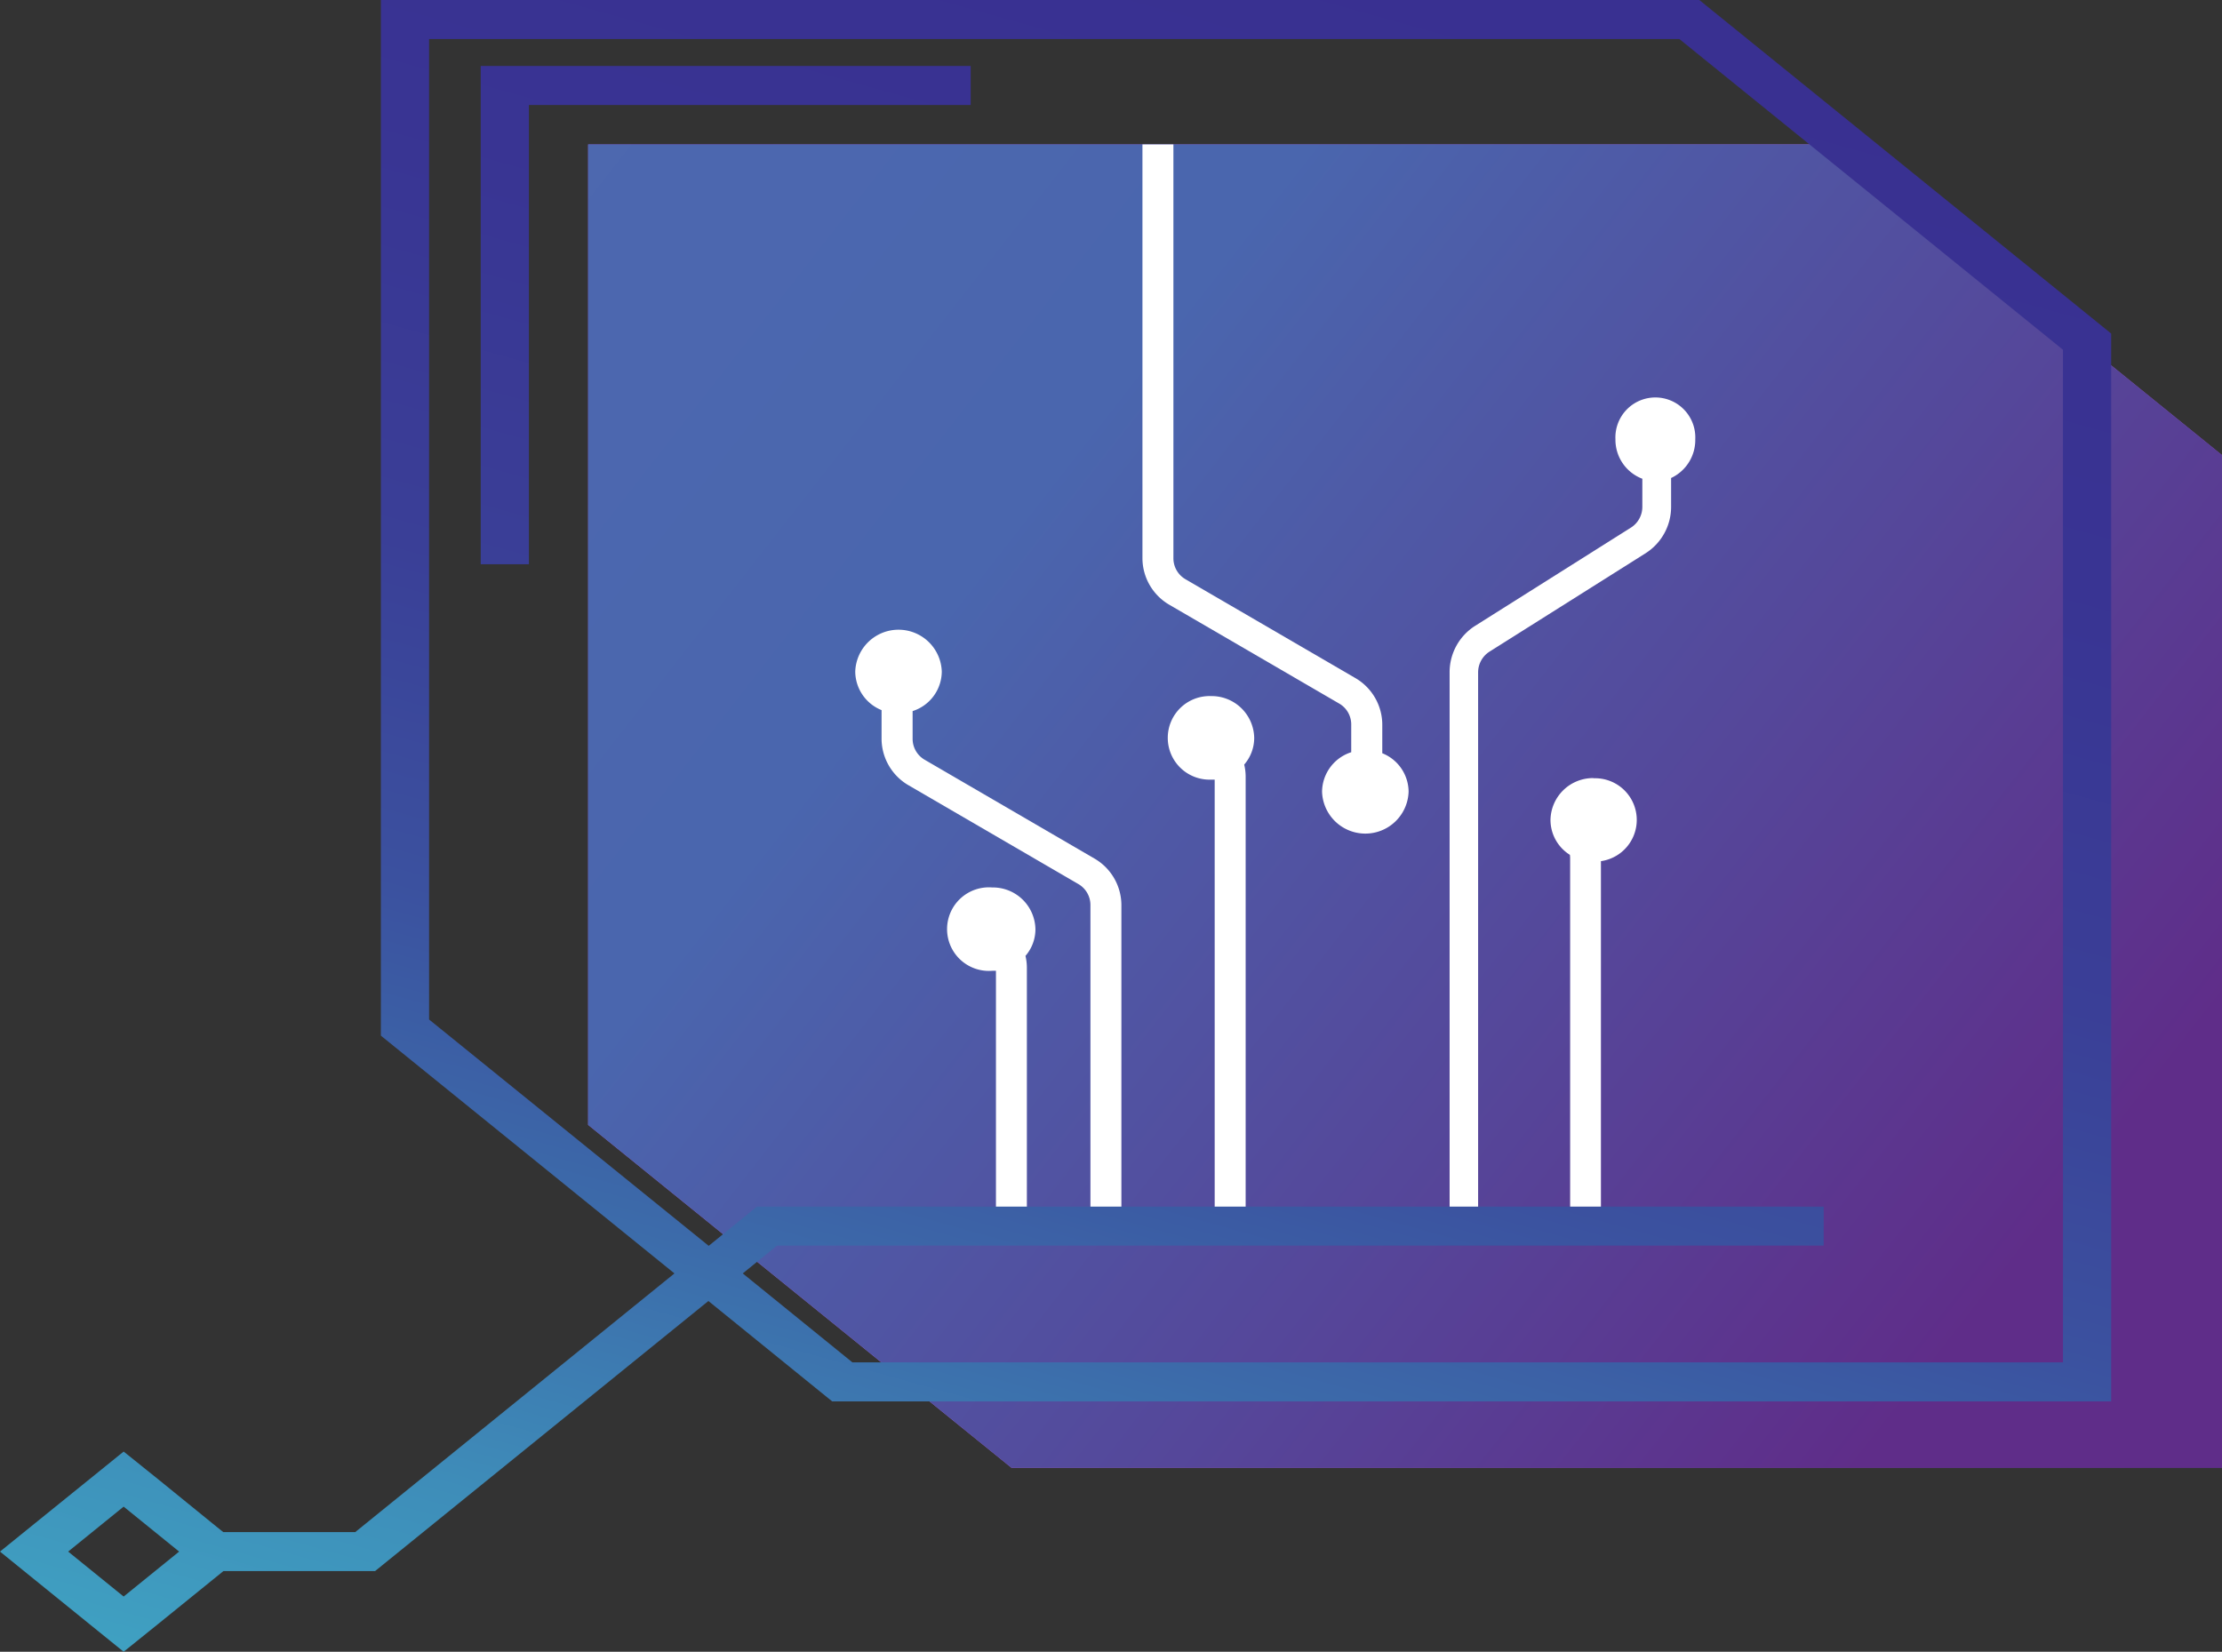
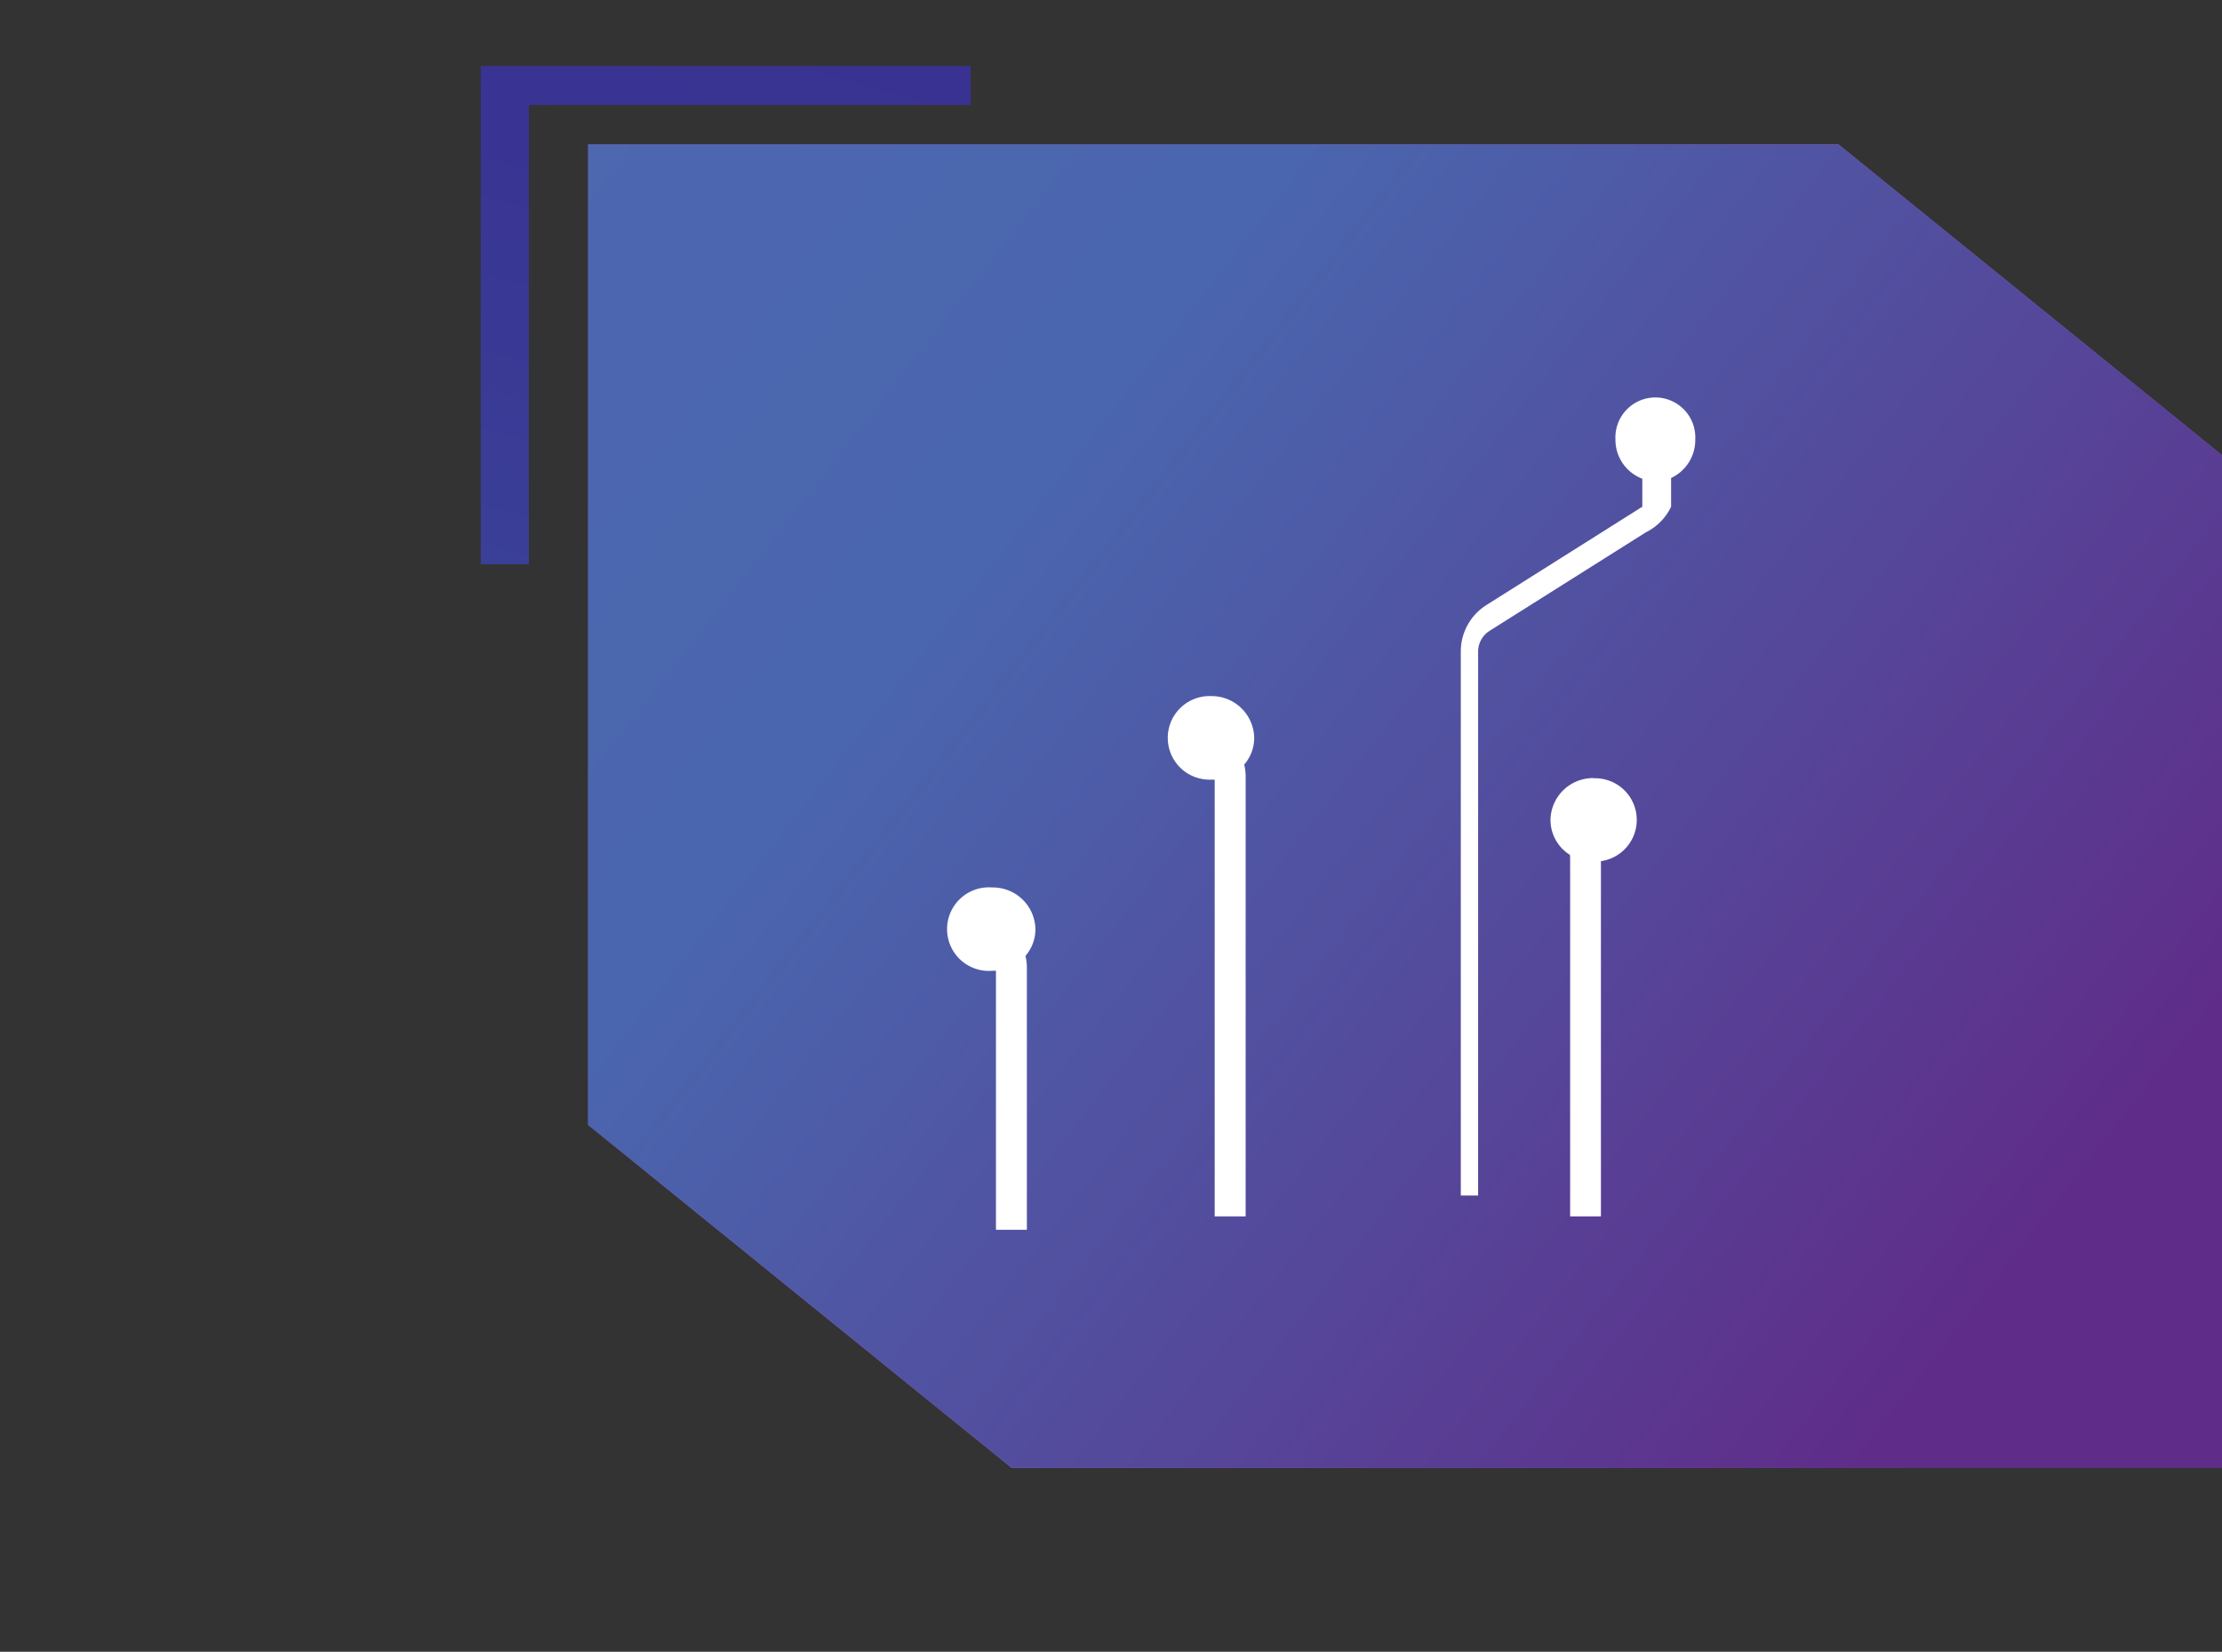
<svg xmlns="http://www.w3.org/2000/svg" xmlns:xlink="http://www.w3.org/1999/xlink" viewBox="0 0 506.6 376.65">
  <rect x="0" y="0" width="506.6" height="376.65" fill="#333333" stroke="none" />
  <defs>
    <style>.cls-1{fill:url(#linear-gradient);}.cls-2{fill:url(#Безымянный_градиент_52);}.cls-3{fill:#fff;}.cls-4{fill:url(#Безымянный_градиент_7);}.cls-5{fill:url(#Безымянный_градиент_7-2);}</style>
    <linearGradient id="linear-gradient" x1="19.39" y1="-54.78" x2="508.84" y2="327.5" gradientUnits="userSpaceOnUse">
      <stop offset="0" stop-color="#793cc6" />
      <stop offset="0.6" stop-color="#a967e3" />
      <stop offset="1" stop-color="#5f2d90" />
    </linearGradient>
    <linearGradient id="Безымянный_градиент_52" x1="19.39" y1="-54.78" x2="508.84" y2="327.5" gradientUnits="userSpaceOnUse">
      <stop offset="0" stop-color="#fff" />
      <stop offset="0.02" stop-color="#fdfdfe" />
      <stop offset="0.03" stop-color="#f6f8fb" />
      <stop offset="0.03" stop-color="#ebeef6" />
      <stop offset="0.04" stop-color="#dadfee" />
      <stop offset="0.04" stop-color="#c4cce4" />
      <stop offset="0.04" stop-color="#a8b5d8" />
      <stop offset="0.05" stop-color="#889aca" />
      <stop offset="0.05" stop-color="#647bb9" />
      <stop offset="0.05" stop-color="#4f69b0" />
      <stop offset="0.44" stop-color="#4a66ae" />
      <stop offset="0.7" stop-color="#55479a" />
      <stop offset="0.9" stop-color="#5f2d89" />
    </linearGradient>
    <linearGradient id="Безымянный_градиент_7" x1="164.35" y1="588.56" x2="331.47" y2="-9.92" gradientUnits="userSpaceOnUse">
      <stop offset="0" stop-color="#42e8e0" />
      <stop offset="0.17" stop-color="#40b6cb" />
      <stop offset="0.36" stop-color="#3e8db9" />
      <stop offset="0.47" stop-color="#3c6baa" />
      <stop offset="0.56" stop-color="#3b53a0" />
      <stop offset="0.57" stop-color="#3b519f" />
      <stop offset="0.69" stop-color="#3a3f97" />
      <stop offset="0.84" stop-color="#393493" />
      <stop offset="0.99" stop-color="#393091" />
    </linearGradient>
    <linearGradient id="Безымянный_градиент_7-2" x1="17.96" y1="547.68" x2="185.08" y2="-50.79" xlink:href="#Безымянный_градиент_7" />
  </defs>
  <g id="Слой_2" data-name="Слой 2">
    <g id="Layer_1" data-name="Layer 1">
      <polygon class="cls-1" points="419.14 32.93 134.09 32.93 134.09 256.51 230.6 334.69 506.6 334.69 506.6 103.78 419.14 32.93" />
      <polygon class="cls-2" points="419.14 32.93 134.09 32.93 134.09 256.51 230.6 334.69 506.6 334.69 506.6 103.78 419.14 32.93" />
-       <path class="cls-3" d="M249.5,195.76l-38.66-22.5a5.51,5.51,0,0,1-2.77-4.73v-6.38a9.54,9.54,0,0,0,6.65-9,9.87,9.87,0,0,0-19.73,0,9.56,9.56,0,0,0,6,8.78v6.59a12.32,12.32,0,0,0,6.19,10.57l38.66,22.49a5.53,5.53,0,0,1,2.77,4.74v74.11h7.06V206.33A12.31,12.31,0,0,0,249.5,195.76Z" />
      <path class="cls-3" d="M226.21,202.37a9.53,9.53,0,1,0,0,19c.29,0,.57,0,.86,0v59.06h7.05V220.63a11.8,11.8,0,0,0-.32-2.66,9.28,9.28,0,0,0,2.27-6.08A9.7,9.7,0,0,0,226.21,202.37Z" />
      <path class="cls-3" d="M363.36,177.43A9.7,9.7,0,0,0,353.5,187a9.4,9.4,0,0,0,4.42,7.93,5.39,5.39,0,0,1,.06.8v81.64H365v-81a9.5,9.5,0,0,0-1.68-18.9Z" />
      <path class="cls-3" d="M276.08,158.73a9.53,9.53,0,1,0,0,19.05c.29,0,.57,0,.86,0v99.59H284V177a11.72,11.72,0,0,0-.33-2.65,9.3,9.3,0,0,0,2.28-6.09A9.71,9.71,0,0,0,276.08,158.73Z" />
-       <path class="cls-3" d="M266.64,137.93l38.66,22.49a5.49,5.49,0,0,1,2.77,4.74v6.37a9.56,9.56,0,0,0-6.65,9,9.87,9.87,0,0,0,19.73,0,9.52,9.52,0,0,0-6-8.77v-6.59a12.32,12.32,0,0,0-6.19-10.58l-38.65-22.49a5.52,5.52,0,0,1-2.78-4.74V32.93h-7.06v94.42A12.32,12.32,0,0,0,266.64,137.93Z" />
-       <path class="cls-3" d="M386.51,100.17a9.11,9.11,0,1,0-18.2,0,9.5,9.5,0,0,0,6.13,9v6.38a5.6,5.6,0,0,1-2.55,4.73l-35.68,22.5a12.53,12.53,0,0,0-5.71,10.57v124H337v-124a5.61,5.61,0,0,1,2.57-4.74l35.67-22.49A12.52,12.52,0,0,0,381,115.54V109A9.56,9.56,0,0,0,386.51,100.17Z" />
-       <path class="cls-4" d="M478.11,73.45,390.65,2.61,387.43,0H86.84V236.16l3.22,2.61,63.71,51.61L81,349.36H50.89l-2.28-1.84L36,337.27,28.19,331l-7.77,6.29L7.77,347.52,0,353.81l7.77,6.3,12.65,10.25,7.77,6.29L36,370.36l12.65-10.25,2.28-1.85H85.51l76-61.59,25,20.28,3.22,2.61H481.33V76.06ZM28.19,364.06,15.54,353.81l12.65-10.25,12.65,10.25Zm442.15-53.4h-276l-25-20.28,7.82-6.34H415.79v-8.9H172.58l-11,8.95L97.83,232.48V8.9H382.88l87.46,70.85Z" />
+       <path class="cls-3" d="M386.51,100.17a9.11,9.11,0,1,0-18.2,0,9.5,9.5,0,0,0,6.13,9v6.38l-35.68,22.5a12.53,12.53,0,0,0-5.71,10.57v124H337v-124a5.61,5.61,0,0,1,2.57-4.74l35.67-22.49A12.52,12.52,0,0,0,381,115.54V109A9.56,9.56,0,0,0,386.51,100.17Z" />
      <polygon class="cls-5" points="109.6 128.67 120.59 128.67 120.59 23.94 221.31 23.94 221.31 15.04 109.6 15.04 109.6 128.67" />
    </g>
  </g>
</svg>